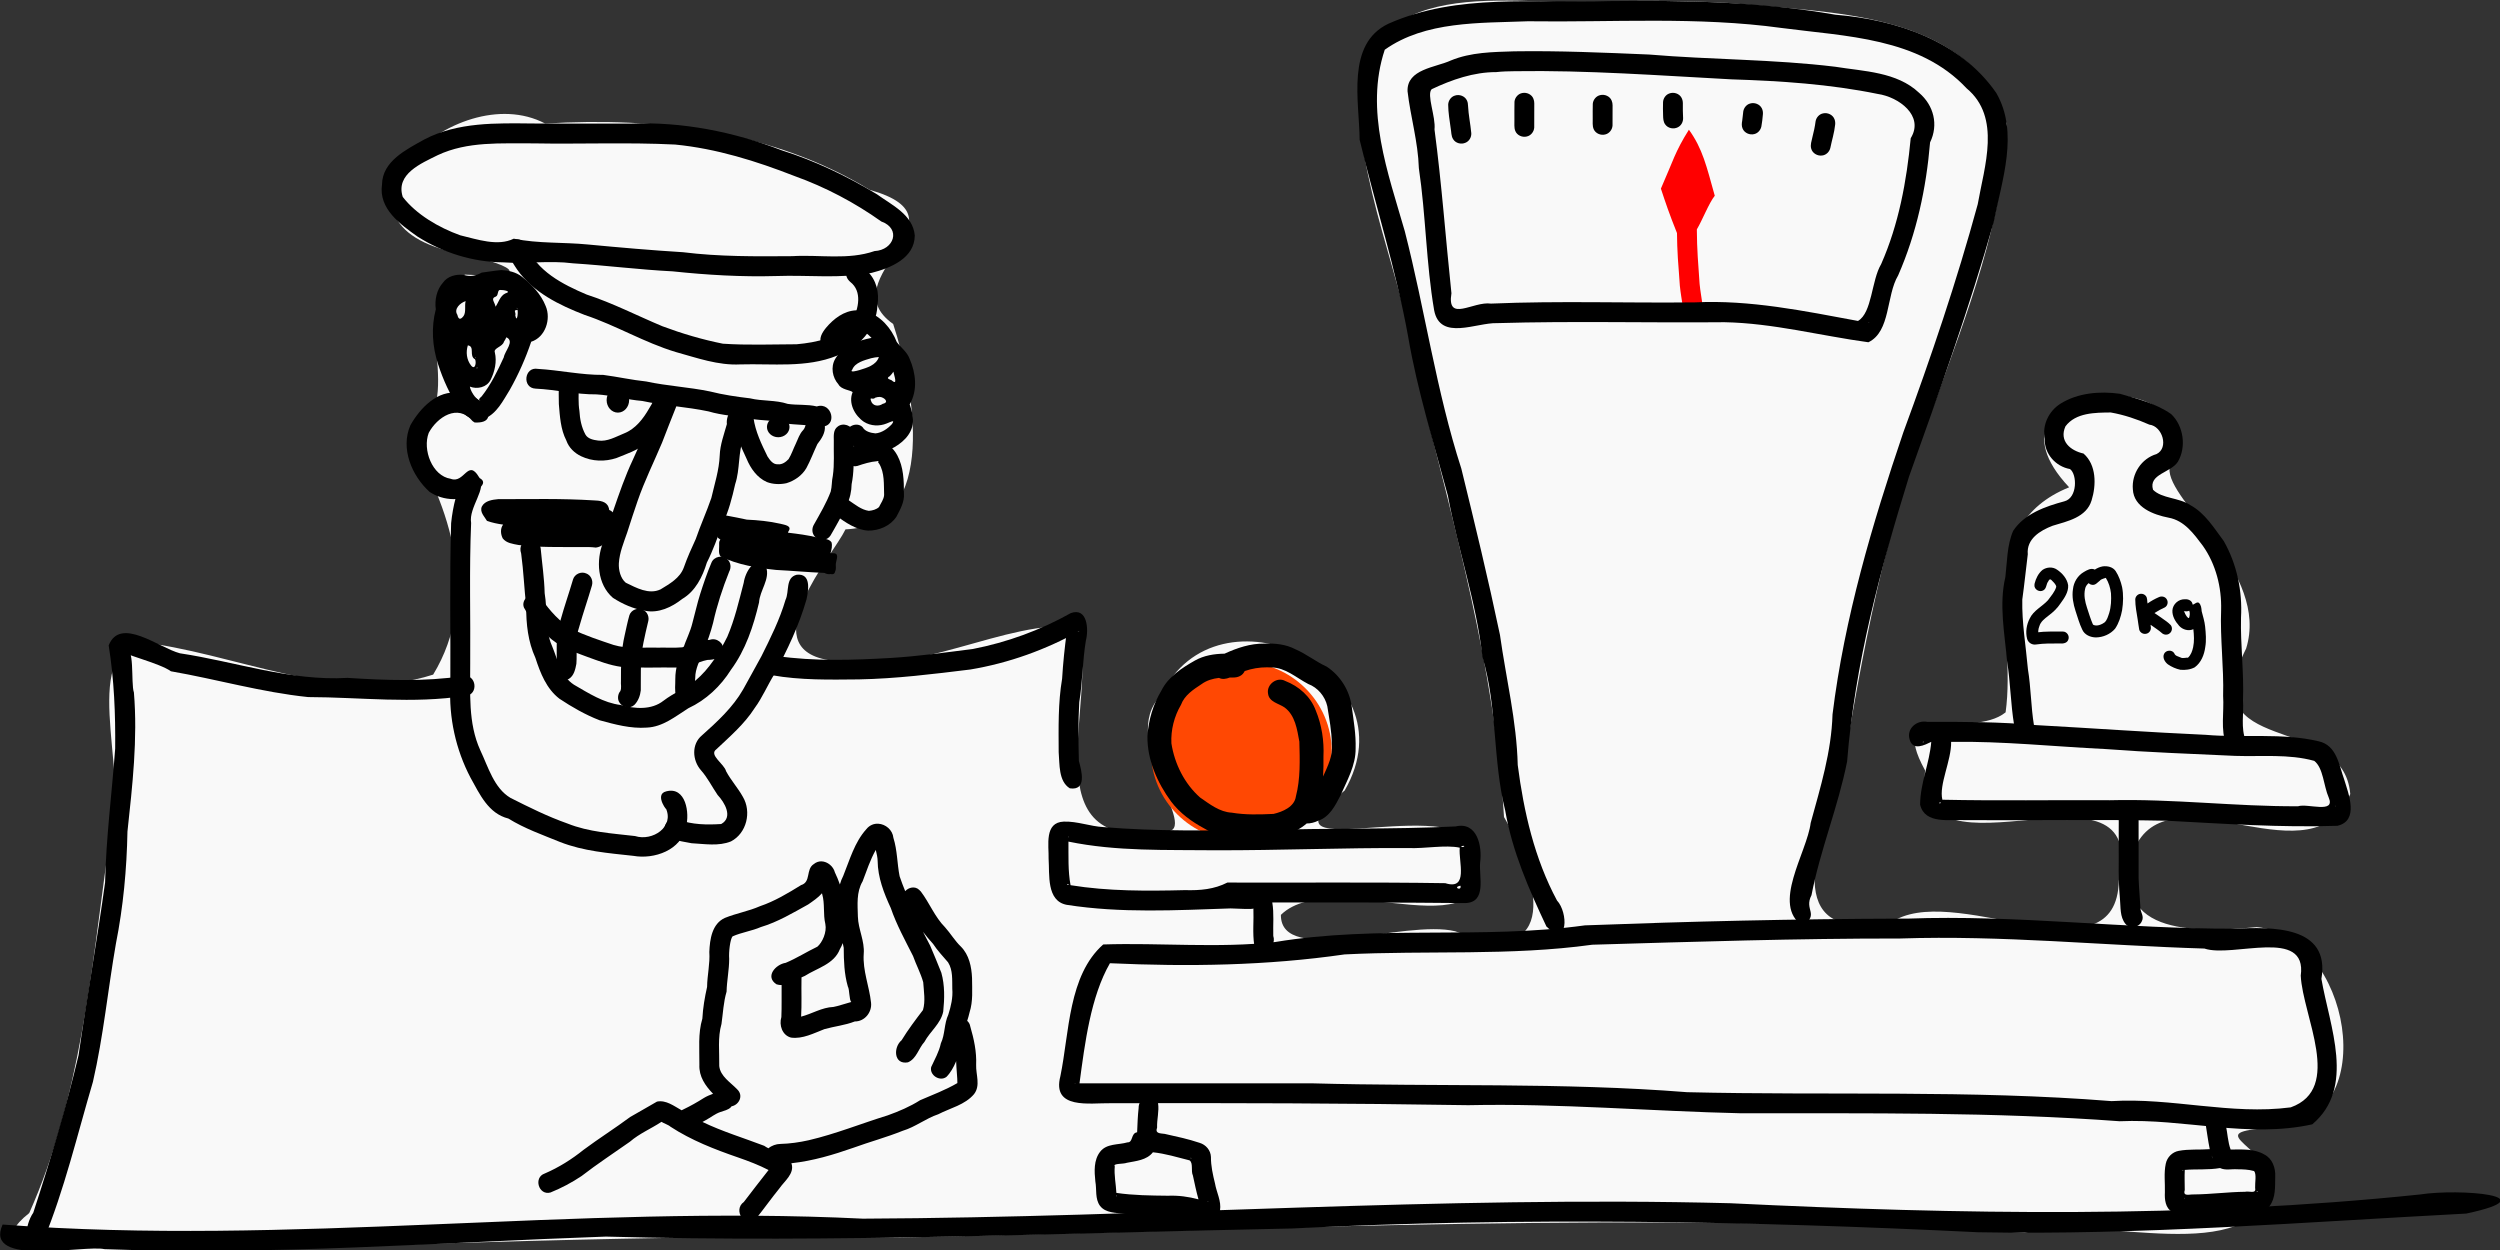
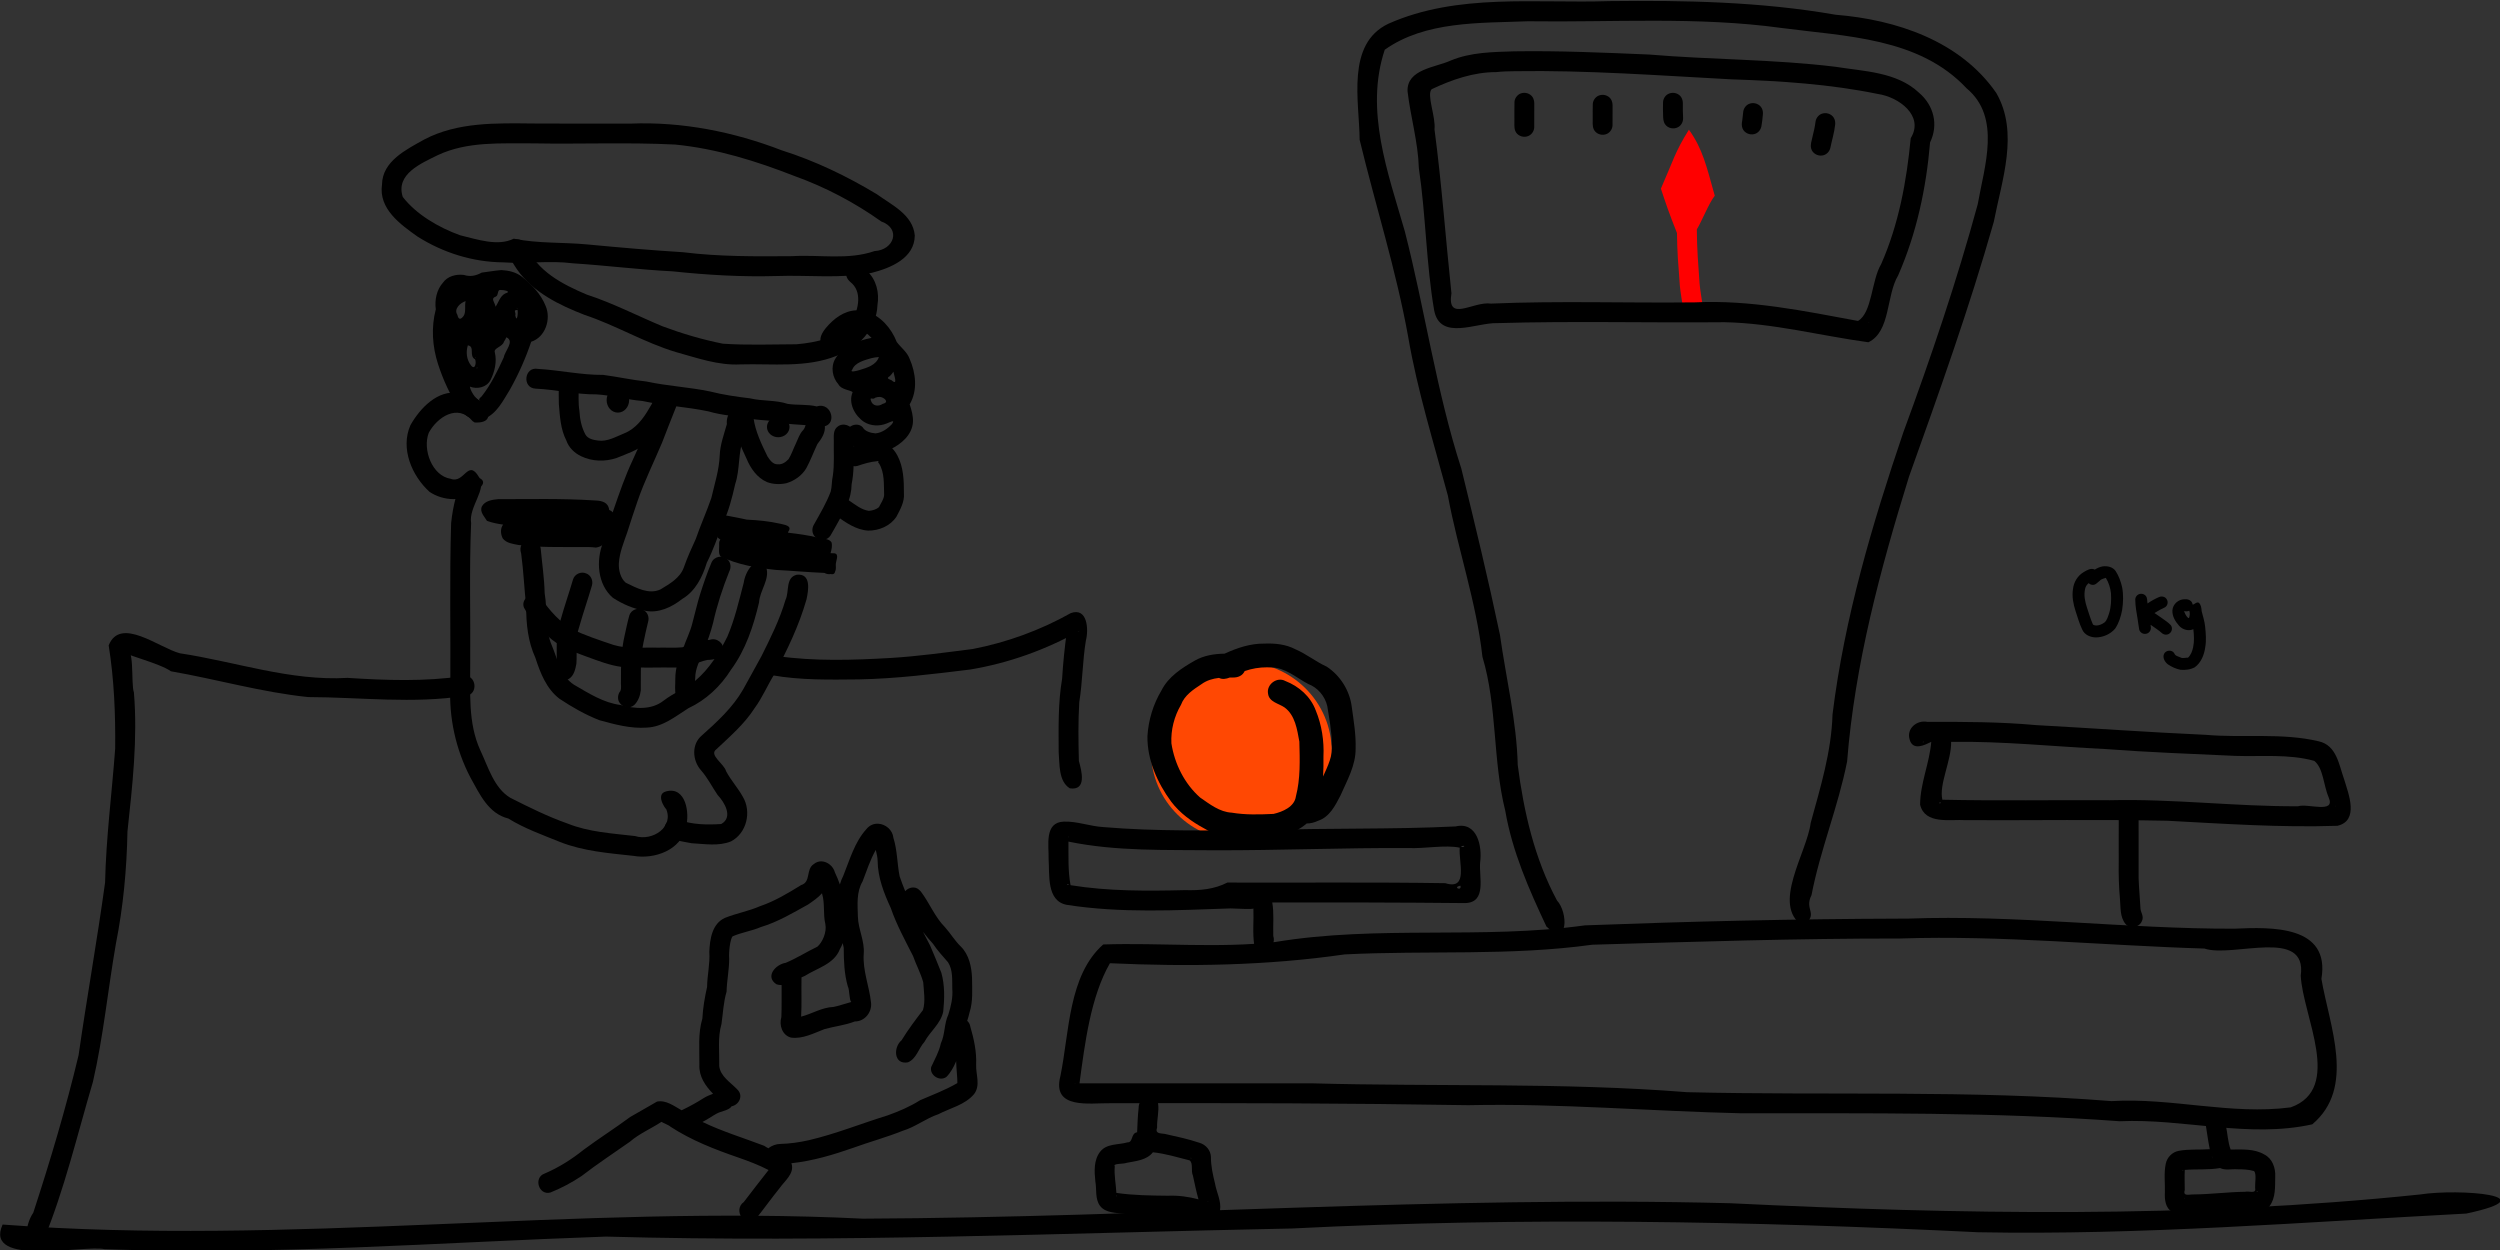
<svg xmlns="http://www.w3.org/2000/svg" xmlns:ns1="http://www.inkscape.org/namespaces/inkscape" xmlns:ns2="http://sodipodi.sourceforge.net/DTD/sodipodi-0.dtd" width="1599.371" height="800" id="svg5499" version="1.1" ns1:version="0.48.4 r9939" ns2:docname="Новый документ 11">
  <rect width="100%" height="100%" fill="#333333" stroke="none" />
  <defs id="defs5501" />
  <ns2:namedview id="base" pagecolor="#ffffff" bordercolor="#666666" borderopacity="1.0" ns1:pageopacity="0.0" ns1:pageshadow="2" ns1:zoom="0.35" ns1:cx="-419.04577" ns1:cy="517.32466" ns1:document-units="px" ns1:current-layer="layer1" showgrid="false" fit-margin-top="0" fit-margin-left="0" fit-margin-right="0" fit-margin-bottom="0" ns1:window-width="1920" ns1:window-height="1018" ns1:window-x="-8" ns1:window-y="-8" ns1:window-maximized="1" />
  <g ns1:label="Layer 1" ns1:groupmode="layer" id="layer1" transform="translate(-199.76,-249.687)">
    <g id="g5608" transform="matrix(2.543,0,0,2.543,-308.133,-1619.156)">
-       <path ns1:connector-curvature="0" id="path5436" d="m 611.792,735.121 c -22.71,3.18 -62.307,-9.407 -70.243,19.655 -1.116,26.083 11.678,50.401 14.977,76.104 8.902,36.136 19.312,72.252 21.56,109.563 8.907,15.294 14.59,38.802 -12.286,28.738 -12.451,-3.089 -43.948,8.863 -43.842,-4.129 13.557,-13.231 57.213,12.549 48.938,-18.264 -9.504,-11.453 -56.698,6.511 -32.882,-13.037 17.349,-30.13 -32.147,-53.345 -46.204,-23.886 -11.274,11.085 10.636,34.605 0.964,34.21 -34.696,5.699 -16.621,-32.066 -21.704,-51.446 -18.249,-2.209 -41.394,13.263 -63.064,8.306 -18.943,-3.31 1.226,-26.196 4.418,-32.862 23.824,-1.073 17.175,-35.939 11.996,-51.667 -16.439,-11.633 20.673,-26.293 -5.906,-33.746 -24.29,-14.854 -53.69,-18.407 -81.639,-16.681 -22.759,-11.979 -59.876,23.958 -23.019,32.373 14.159,2.791 21.572,6.644 2.878,5.629 -16.908,7.211 2.659,32.883 -14.357,40.959 10.509,17.197 18.257,40 6.315,59.67 -24.488,7.888 -49.894,-5.697 -74.612,-8.295 -14.34,5.827 -0.759,36.009 -7.114,51.834 -4.248,30.967 -7.046,63.148 -19.891,91.919 -16.63,13.117 23.637,8.67 33.548,9.612 61.687,-1.373 123.369,-4.428 185.107,-3.446 94.429,-2.016 188.941,-6.759 283.341,-1.211 19.197,-4.934 56.326,9.685 62.942,-12.121 -3.462,-11.216 -19.575,-13.216 1.018,-14.427 26.331,-2.078 17.786,-48.363 -5.57,-50.339 -15.744,1.422 -38.606,2.194 -30.063,-21.159 10.122,-17.714 44.478,10.08 53.583,-12.329 -1.71,-20.916 -40.052,-8.8 -26.201,-36.591 5.958,-19.068 -20.031,-37.118 -19.261,-45.347 12.778,-27.305 -51.279,-22.881 -25.258,4.776 -24.205,9.817 -13.124,36.131 -15.984,56.614 -8.68,7.009 -30.316,-3.64 -20.263,14.596 -2.839,30.691 56.642,-6.704 48.75,27.712 -0.586,25.572 -39.321,1.105 -55.967,9.782 -28.867,7.479 -21.034,-17.558 -14.023,-34.307 5.413,-32.362 11.084,-64.81 23.544,-95.373 8.286,-22.771 17.372,-45.897 18.226,-70.417 -8.973,-28.764 -44.833,-27.879 -69.385,-30.417 -7.779,-0.439 -15.572,-0.569 -23.363,-0.553 z" style="color:#000000;fill:#f9f9f9;fill-opacity:1;stroke:none;stroke-width:0.3;marker:none;visibility:visible;display:inline;overflow:visible;enable-background:accumulate" />
      <path transform="matrix(0.874,0,0,1.086,230.594,683.586)" d="m 347.998,221.294 c 0,11.437 -11.646,20.708 -26.011,20.708 -14.366,0 -26.011,-9.271 -26.011,-20.708 0,-11.437 11.646,-20.708 26.011,-20.708 14.366,0 26.011,9.271 26.011,20.708 z" ns2:ry="20.708128" ns2:rx="26.011429" ns2:cy="221.29437" ns2:cx="321.98611" id="path4299" style="color:#000000;fill:#ff4803;fill-opacity:1;stroke:none;stroke-width:0.3;marker:none;visibility:visible;display:inline;overflow:visible;enable-background:accumulate" ns2:type="arc" />
      <path ns1:connector-curvature="0" id="path4171" d="m 200.377,1042.959 c 72.149,5.45 144.24,-5.041 216.423,-1.48 72.74,-0.322 145.476,-5.782 218.248,-3.881 57.823,2.799 115.848,3.812 173.5,-2.207 9.963,-1.543 32.651,0.329 11.605,4.808 -40.879,2.143 -81.787,5.478 -122.838,4.697 -57.456,-2.815 -115.012,-3.858 -172.509,-0.947 -57.549,1.136 -115.108,3.641 -172.664,2.039 -42.038,1.46 -84.096,4.762 -126.145,3.16 -4.955,-1.144 -30.504,4.604 -25.619,-6.189 z" style="fill:#000000;fill-opacity:1;fill-rule:nonzero;stroke:none" />
      <path id="path4173" d="m 420.667,942.121 c -1.091,-0.061 -2.198,0.366 -3,1.375 -2.983,3.306 -4.168,7.717 -5.812,11.75 -0.362,0.697 -0.638,1.423 -0.844,2.156 -0.359,-1.03 -0.782,-2.051 -1.25,-3.031 -0.397,-1.536 -1.847,-2.716 -3.344,-2.781 -0.68,-0.03 -1.369,0.191 -1.969,0.688 -2.066,1.31 -0.636,4.512 -3.188,5.281 -3.293,2.035 -6.661,4.065 -10.344,5.312 -2.842,1.254 -5.935,1.773 -8.812,2.938 -3.263,1.457 -3.808,5.397 -3.938,8.562 0.203,2.969 -0.527,5.857 -0.562,8.812 -0.59,2.621 -1.046,5.276 -1.188,7.969 -1.138,3.779 -0.706,7.741 -0.75,11.625 -0.129,2.936 1.481,5.256 3.438,7.281 -0.791,0.298 -1.589,0.619 -2.312,1.062 -1.647,1.049 -3.333,1.999 -5.094,2.844 -0.176,0.066 -0.337,0.157 -0.5,0.25 -1.926,-1.068 -3.899,-2.638 -6.188,-2.188 -2.202,1.246 -4.399,2.555 -6.75,3.875 -3.836,2.848 -7.884,5.4 -11.719,8.25 -2.994,2.407 -6.247,4.45 -9.781,5.969 -2.904,0.988 -1.521,5.598 1.438,4.781 2.738,-1.106 5.39,-2.506 7.844,-4.156 3.932,-3.045 8.098,-5.76 12.156,-8.625 2.388,-2.071 5.331,-3.276 7.938,-5 0.449,0.332 1.771,0.758 2.25,1.219 5.249,3.434 11.131,5.714 17.031,7.75 2.618,0.91 5.194,1.884 7.656,3.156 -2.091,2.647 -4.152,5.331 -6.219,8.031 -2.859,2.023 0.248,6.801 3.031,4.25 2.009,-2.517 3.874,-5.152 5.906,-7.656 1.285,-1.861 3.839,-3.708 3.062,-6.219 -0.017,-0.045 -0.044,-0.082 -0.062,-0.125 0.042,0.01 0.083,-0.01 0.125,0 5.296,-0.577 10.453,-2.119 15.469,-3.875 4.127,-1.505 8.36,-2.639 12.438,-4.281 3.179,-0.95 5.807,-3.109 8.938,-4.156 3.04,-1.572 6.712,-2.352 9,-5.062 1.692,-2.174 0.438,-4.929 0.531,-7.375 0.144,-3.288 -0.555,-6.489 -1.469,-9.625 -0.095,-0.612 -0.387,-1.105 -0.781,-1.438 0.223,-0.698 0.434,-1.408 0.594,-2.125 0.908,-2.809 0.636,-5.756 0.625,-8.656 -0.117,-2.819 -0.743,-5.844 -2.812,-7.906 -1.516,-1.452 -2.574,-3.284 -3.969,-4.844 -2.591,-2.6 -3.903,-6.107 -6.094,-9 l -0.219,-0.219 -0.219,-0.219 c -1.037,-0.99 -2.639,-0.625 -3.5,0.344 -0.493,-1.234 -0.992,-2.485 -1.406,-3.75 -0.638,-3.211 -0.564,-6.506 -1.562,-9.656 -0.208,-2.044 -1.994,-3.461 -3.812,-3.562 z m -0.625,6.594 c 0.236,0.941 0.46,1.964 0.469,2.75 0.035,4.184 1.582,8.13 3.312,11.875 1.442,4.211 3.601,8.103 5.594,12.062 0.789,2.229 1.925,4.318 2.562,6.594 0.149,2.304 0.6,4.778 -0.062,7 -1.877,2.461 -3.763,4.952 -5.375,7.594 -2.128,1.772 -2.003,6.22 1.594,5.563 2.162,-0.909 2.672,-3.521 4.156,-5.156 1.421,-2.638 4.088,-4.564 4.719,-7.594 0.332,-3.23 0.418,-6.629 -0.469,-9.781 -0.936,-2.275 -1.811,-4.563 -2.812,-6.812 -0.591,-1.173 -1.213,-2.339 -1.812,-3.5 0.798,1.059 1.638,2.049 2.531,3.031 1.094,1.684 2.487,3.136 3.781,4.656 1.244,1.956 1.008,4.43 1.062,6.656 0.179,2.221 -0.327,4.395 -1,6.5 -1.071,2.281 -0.797,4.945 -1.875,7.219 -0.455,2.165 -1.546,4.003 -2.438,5.969 -0.48,2.051 2.191,3.739 3.844,2.469 1.046,-1.048 1.79,-2.417 2.375,-3.781 0.016,-0.073 0.045,-0.146 0.062,-0.219 0.048,2.013 0.341,4.356 0.312,5.562 -2.965,1.73 -6.221,2.956 -9.375,4.312 -2.551,1.618 -5.32,2.796 -8.156,3.812 -6.623,2.042 -13.082,4.673 -19.844,6.25 -2.376,0.538 -4.755,0.871 -7.188,0.938 -1.007,0.011 -2.183,0.415 -2.969,1.094 -0.367,-0.181 -0.743,-0.393 -1.062,-0.625 -5.173,-1.979 -10.539,-3.589 -15.531,-6 0.284,-0.156 0.562,-0.31 0.844,-0.469 1.224,-0.657 2.331,-1.576 3.656,-2.031 0.912,-0.325 1.953,-0.499 2.656,-1.219 0.054,-0.07 0.101,-0.148 0.156,-0.219 1.789,-0.293 3.151,-2.643 1.406,-4.281 -1.661,-1.738 -4.233,-3.259 -4.5,-5.844 0.068,-3.525 -0.43,-7.158 0.562,-10.594 0.391,-2.726 0.49,-5.462 1.281,-8.125 0.062,-2.763 0.656,-5.484 0.656,-8.25 -0.137,-1.745 0.246,-4.949 0.844,-5.656 2.284,-1.01 4.824,-1.35 7.125,-2.344 4.252,-1.269 8.05,-3.56 11.906,-5.688 1.168,-0.812 2.505,-1.7 3.469,-2.812 0.022,0.087 0.053,0.176 0.062,0.25 0.697,2.422 0.193,5.007 0.781,7.469 0.429,2.092 -0.77,4.673 -2,5.719 -2.691,1.283 -5.216,2.915 -7.969,4.062 -2.544,0.39 -5.293,3.478 -2.312,5.406 0.432,0.142 0.861,0.196 1.281,0.188 -0.029,2.685 0.051,5.384 -0.062,8.062 -0.617,2.02 0.215,4.591 2.438,5.156 2.906,0.394 5.72,-1.102 8.375,-2.125 2.531,-0.718 5.181,-0.963 7.656,-1.938 2.495,0.028 4.366,-2.316 4.094,-4.719 -0.434,-4.113 -2.131,-8.086 -1.844,-12.281 0.276,-3.246 -1.387,-6.173 -1.469,-9.375 -0.07,-3.014 -0.411,-6.157 1.188,-8.875 1.021,-2.67 1.907,-5.404 3.312,-7.906 z m -8.312,23.438 c 0.085,0.397 0.187,0.787 0.25,1.188 0.013,3.264 0.12,6.561 1.031,9.719 0.463,0.775 0.308,3.428 0.875,3.906 -1.052,0.259 -3.523,1.107 -4.5,1.25 -2.904,0.112 -5.38,1.733 -8.125,2.438 0.185,-3.168 0.028,-6.354 0.094,-9.531 0.011,-0.117 0.004,-0.234 0,-0.344 0.286,-0.136 0.56,-0.27 0.844,-0.375 3.092,-1.966 7.365,-2.953 8.812,-6.719 0.304,-0.496 0.525,-1.005 0.719,-1.531 z" style="fill:#000000;fill-opacity:1;fill-rule:nonzero;stroke:none" ns1:connector-curvature="0" />
      <path ns1:connector-curvature="0" id="path4191" d="m 316.762,909.943 c -13.104,2.063 -26.369,0.353 -39.534,0.317 -11.668,-1.203 -22.994,-4.482 -34.513,-6.488 -2.785,-2.07 -12.902,-4.482 -11.761,-4.969 2.826,-2.353 1.613,7.98 2.457,10.301 0.969,11.706 -0.37,23.359 -1.623,34.978 -0.178,9.492 -1.058,18.927 -2.911,28.243 -2.013,11.551 -3.138,23.275 -5.77,34.705 -3.951,13.39 -7.174,27.089 -12.474,40.012 -5.665,3.174 -4.677,-4.024 -2.535,-7.069 4.263,-13.061 8.203,-26.25 11.393,-39.611 2.078,-14.503 4.682,-28.943 6.668,-43.449 0.244,-11.274 1.714,-22.451 2.539,-33.682 0.093,-8.689 -0.262,-17.4 -1.635,-25.977 2.944,-7.365 12.658,0.623 17.924,1.992 14.04,2.117 27.789,7.035 42.167,6.184 9.657,0.62 19.448,0.978 29.058,-0.454 3.419,-0.633 4.027,4.836 0.552,4.969 z" style="fill:#000000;fill-opacity:1;fill-rule:nonzero;stroke:none" />
      <path ns1:connector-curvature="0" id="path4193" d="m 318.603,840.831 c -3.698,-4.502 -8.931,-0.966 -11.022,2.957 -1.614,4.224 0.871,10.848 5.513,11.556 3.449,1.35 4.327,-5.155 7.117,-0.442 2.226,2.809 -2.651,7.573 -1.966,11.574 -0.496,11.745 -0.127,23.523 -0.23,35.282 0.055,7.361 -0.599,14.996 2.538,21.885 1.981,4.169 3.444,9.531 7.587,11.977 4.682,2.361 9.344,4.685 14.32,6.442 5.445,2.185 11.262,2.485 17.019,3.161 4.394,1.396 10.018,-2.319 7.695,-7.107 0.976,1.634 -3.181,-3.38 0.18,-4.143 4.906,-1.274 5.943,5.499 4.924,8.988 -1.144,5.802 -7.954,8.184 -13.232,7.243 -6.242,-0.685 -12.525,-1.157 -18.43,-3.482 -4.417,-1.8 -8.93,-3.381 -12.994,-5.899 -5.046,-1.254 -7.213,-6.13 -9.516,-10.254 -3.746,-7.119 -5.487,-15.171 -5.091,-23.204 0.089,-13.617 -0.216,-27.248 0.198,-40.855 0.446,-4.345 1.493,-8.67 3.585,-12.532 2.62,0.826 6.852,1.406 2.771,4.36 -3.067,2.982 -8.453,2.586 -11.792,0.288 -4.445,-4.03 -7.377,-10.909 -4.802,-16.763 2.394,-4.236 6.841,-9.004 12.208,-8.086 4.564,-0.819 11.682,7.803 3.934,7.406 l -0.513,-0.355 -10e-5,4.6e-4 z" style="fill:#000000;fill-opacity:1;fill-rule:nonzero;stroke:none" />
      <path ns1:connector-curvature="0" id="path4195" d="m 370.414,941.099 c 3.413,1.281 7.174,1.326 10.746,1.099 3.068,-1.707 0.851,-5.449 -0.904,-7.304 -1.418,-2.081 -2.527,-4.346 -4.203,-6.238 -2.163,-2.462 -2.416,-6.563 0.267,-8.766 3.858,-3.455 7.763,-7.017 10.362,-11.566 1.575,-2.77 3.049,-5.593 4.612,-8.373 2.289,-4.588 4.594,-9.215 6.043,-14.143 1.008,-2.063 -0.081,-5.608 2.829,-6.324 3.679,-0.389 2.957,3.882 2.458,6.179 -1.873,6.599 -4.877,12.814 -8.099,18.852 -1.734,2.788 -2.992,5.844 -4.944,8.503 -2.562,4.018 -6.237,7.164 -9.667,10.401 -1.919,1.408 2.002,3.644 2.475,5.5 1.215,2.285 2.973,4.186 4.221,6.442 2.233,3.759 0.966,9.156 -2.99,11.209 -3.119,1.271 -6.643,0.632 -9.914,0.462 -2.18,-0.468 -4.765,-0.579 -6.4,-2.251 -1.409,-2.003 0.863,-4.745 3.106,-3.682 z" style="fill:#000000;fill-opacity:1;fill-rule:nonzero;stroke:none" />
      <path ns1:connector-curvature="0" id="path4197" d="m 404.5,866.844 c 1.509,-2.701 3.11,-5.373 4.206,-8.276 0.343,-1.297 0.227,-2.66 0.532,-3.968 0.429,-2.937 0.184,-5.916 0.247,-8.873 -0.016,-1.21 -0.154,-2.695 0.963,-3.5 1.331,-1.092 3.629,-0.335 3.949,1.379 0.193,1.493 0.035,3.014 0.089,4.518 0.013,2.861 0.062,5.748 -0.517,8.564 -0.03,1.824 -0.425,3.635 -1.249,5.269 -1.173,2.636 -2.61,5.143 -4.051,7.638 -0.802,1.325 -2.828,1.51 -3.872,0.365 -0.857,-0.809 -0.897,-2.152 -0.298,-3.117 z" style="fill:#000000;fill-opacity:1;fill-rule:nonzero;stroke:none" />
      <path ns1:connector-curvature="0" id="path4199" d="m 414.115,847.297 c 2.016,-0.721 4.125,-1.265 6.267,-1.392 2.263,-0.081 4.073,1.685 5.081,3.55 1.572,2.931 1.672,6.337 1.663,9.586 0.174,2.113 -0.933,4.024 -1.876,5.826 -1.526,2.349 -4.403,3.55 -7.141,3.516 -3.061,-0.195 -5.659,-2.048 -8.064,-3.781 -1.144,-0.843 -1.267,-2.642 -0.272,-3.646 0.883,-1.046 2.545,-1.021 3.543,-0.151 1.559,1.033 3.079,2.336 4.993,2.609 0.907,-0.082 1.866,-0.332 2.546,-0.953 0.466,-0.988 1.218,-1.921 1.29,-3.049 -0.102,-2.665 0.163,-5.55 -1.281,-7.929 -0.541,-0.299 0.248,-0.787 -0.485,-0.559 -1.687,0.132 -3.353,0.648 -4.962,1.192 -1.399,0.404 -2.908,-0.685 -3.049,-2.113 -0.197,-1.204 0.619,-2.332 1.748,-2.705 z" style="fill:#000000;fill-opacity:1;fill-rule:nonzero;stroke:none" />
      <path ns1:connector-curvature="0" id="path4201" d="m 335.022,827.697 c 5.513,0.32 10.936,1.557 16.473,1.513 3.621,0.476 7.189,1.282 10.826,1.659 5.276,1.142 10.687,1.4 15.973,2.497 3.328,0.842 6.704,1.337 10.109,1.737 3.133,0.763 6.423,0.375 9.508,1.404 2.424,0.358 4.895,0.049 7.294,0.637 3.899,-1.274 5.372,5.21 1.067,5.056 -3.034,-0.366 -6.077,-0.447 -9.118,-0.751 -2.786,-0.918 -5.722,-0.691 -8.579,-1.206 -3.527,-0.681 -7.14,-0.816 -10.604,-1.849 -5.519,-1.167 -11.173,-1.439 -16.686,-2.63 -3.866,-0.312 -7.618,-1.422 -11.488,-1.653 -5.149,0.051 -10.194,-1.206 -15.328,-1.446 -3.475,-0.135 -2.867,-5.6 0.552,-4.969 z" style="fill:#000000;fill-opacity:1;fill-rule:nonzero;stroke:none" />
      <path ns1:connector-curvature="0" id="path4203" d="m 325.824,802.84 c -1.647,0.14 -3.281,0.429 -4.918,0.637 -1.489,0.803 -2.818,1.103 -4.519,0.582 -1.943,-0.237 -4.08,0.31 -5.258,1.979 -1.577,1.805 -2.086,4.343 -1.773,6.677 -1.193,4.546 -0.874,9.382 0.581,13.828 1.267,3.883 2.966,7.667 5.258,11.056 1.392,1.954 3.936,3.647 6.383,2.642 3.158,-1.29 4.708,-4.58 6.413,-7.311 2.16,-3.84 3.961,-7.882 5.366,-12.059 3.557,-1.122 5.049,-5.675 3.654,-8.956 -1.177,-3 -3.496,-5.425 -5.99,-7.398 -1.465,-1.165 -3.363,-1.588 -5.196,-1.678 z m -0.25,5 c 0.792,-0.027 3.054,0.354 1.269,0.879 -1.342,0.626 -1.797,2.482 -2.457,3.34 -0.119,-1.06 -1.391,-2.077 0.106,-2.566 0.69,-0.354 0.3,-1.694 1.082,-1.653 z m -8.719,2.812 c -0.296,1.209 0.161,2.761 -0.515,3.747 -0.713,0.947 -1.279,0.973 -1.554,-0.29 -0.987,-1.498 0.749,-3.034 2.069,-3.458 z m 12.875,1.625 c 0.263,0.476 0.043,0.651 0,0 z m 0.188,0.594 c 0.195,0.831 -0.163,3.365 -0.562,1.392 0.209,-0.723 -0.428,-1.249 0.125,-1.33 l 0.276,-0.049 0.162,-0.013 0,0 z m -2.812,6.875 c 2.161,0.99 -0.37,3.394 -0.65,5.048 -1.564,3.416 -3.225,6.855 -5.56,9.818 -0.467,0.434 -1.007,0.811 -0.289,1.134 -1.438,-0.421 -2.642,-2.866 -2.675,-3.587 1.855,0.738 4.249,0.179 5.202,-1.679 1.048,-2.099 1.626,-4.605 1.073,-6.921 -0.411,-1.112 1.958,-1.405 2.281,-2.678 0.24,-0.358 0.446,-0.74 0.62,-1.135 z m -9.688,2.031 c 1.862,0.288 0.196,2.667 1.813,3.518 0.379,0.696 0.046,2.906 -1.032,1.513 -1.103,-1.418 -1.311,-3.344 -0.781,-5.031 z m 1.969,2.938 c 0.221,0.196 -0.063,0.574 0,0 z m 0.312,2.688 c 0.828,0.086 -0.705,0.227 0,0 z" style="fill:#000000;fill-opacity:1;fill-rule:nonzero;stroke:none" />
      <path ns1:connector-curvature="0" id="path4205" d="m 415.136,812.965 c -3.093,0.103 -5.709,2.129 -7.619,4.409 -0.932,1.149 -2.016,2.817 -1.007,4.25 0.911,1.457 3.284,1.498 4.172,-0.012 1.01,-1.685 2.553,-3.376 4.585,-3.68 1.485,-0.072 2.755,0.94 3.712,1.971 -3.492,0.654 -7.245,2.079 -9.141,5.28 -1.187,2.044 -0.715,4.695 0.822,6.419 0.695,1.346 3.05,1.418 3.562,1.95 -1.156,2.751 0.53,5.898 2.843,7.466 1.707,1.081 3.881,1.165 5.731,0.408 0.726,-0.25 2.302,-1.191 1.308,0.164 -1.071,1.156 -2.542,2.201 -4.138,2.334 -1.217,-0.112 -2.625,-0.485 -3.221,-1.545 -1.405,-1.457 -4.114,-0.3 -4.16,1.678 -0.01,1.671 1.468,2.904 2.805,3.667 2.583,1.197 5.765,1.713 8.337,0.196 2.726,-1.289 5.47,-3.63 5.672,-6.841 0.082,-1.529 -0.35,-3.023 -0.827,-4.459 2.063,-3.491 1.552,-7.904 -0.022,-11.476 -0.629,-1.72 -2.227,-2.849 -3.228,-4.211 -1.351,-3.472 -4.075,-6.603 -7.702,-7.731 -0.808,-0.213 -1.651,-0.286 -2.485,-0.238 z m 5.688,11.75 c -0.673,2.071 -3.039,2.704 -4.899,3.287 -0.574,0.158 -2.613,0.764 -1.779,-0.154 0.661,-1.743 3.059,-2.337 4.75,-2.835 0.632,-0.148 1.277,-0.267 1.927,-0.298 z m 3.656,3.688 c 0.149,0.914 1.213,3.661 -0.443,2.163 -0.711,-0.311 -1.455,-0.47 -0.462,-1.043 0.338,-0.342 0.641,-0.718 0.905,-1.119 z m -3.406,6.344 c 1.076,0.083 2.48,1.366 0.743,1.732 -1.124,0.782 -2.626,0.589 -3.012,-0.862 -0.295,-1.003 0.482,-0.004 1.12,-0.679 0.372,-0.112 0.757,-0.203 1.149,-0.192 z" style="fill:#000000;fill-opacity:1;fill-rule:nonzero;stroke:none" />
      <path ns1:connector-curvature="0" id="path4209" d="m 333.824,765.965 c -9.233,-0.09 -18.959,-0.398 -27.387,4.033 -4.448,2.499 -10.531,5.426 -10.613,11.31 -0.894,6.119 4.599,10.029 8.961,13.12 6.434,4.061 13.867,6.399 21.501,6.47 5.904,0.426 11.55,-0.53 17.59,0.244 8.37,0.535 16.689,1.598 25.07,2.019 8.677,0.916 17.382,1.432 26.109,1.177 7.982,-0.297 16.094,0.731 23.978,-0.803 4.705,-1.201 10.795,-3.666 10.823,-9.414 -0.482,-5.222 -5.78,-7.641 -9.552,-10.371 -7.546,-4.55 -15.51,-8.379 -23.926,-11.04 -12.113,-4.671 -25.129,-7.256 -38.141,-6.714 -8.138,0.004 -16.275,0.011 -24.413,-0.031 z m 0.031,5 c 11.903,0.221 23.828,-0.297 35.716,0.298 10.37,1.016 20.371,4.143 30.034,7.921 7.742,2.778 15.131,6.669 21.828,11.434 5.042,1.805 3.196,7.199 -1.703,7.441 -6.633,2.312 -13.83,0.861 -20.701,1.281 -9.177,0.074 -18.363,0.143 -27.489,-0.994 -7.967,-0.49 -15.91,-1.188 -23.852,-1.936 -6.238,-0.618 -12.564,-0.204 -18.721,-1.469 -4.013,1.991 -9.151,0.184 -13.46,-0.849 -5.438,-1.942 -11.115,-5.293 -14.464,-9.658 -1.857,-5.768 4.67,-8.442 8.817,-10.511 7.508,-3.522 15.932,-2.903 23.995,-2.958 z" style="fill:#000000;fill-opacity:1;fill-rule:nonzero;stroke:none" />
      <path ns1:connector-curvature="0" id="path4211" d="m 332.135,796.656 c 2.588,6.447 9.132,9.776 15.164,12.339 6.574,2.139 12.718,5.327 19.079,7.983 4.938,1.848 10.027,3.347 15.189,4.382 6.171,0.418 12.381,0.162 18.562,0.143 5.034,-0.461 10.749,-1.59 13.963,-5.891 1.658,-3.044 2.58,-7.435 -0.469,-9.794 -3.362,-2.943 2.579,-6.82 4.223,-2.755 2.362,2.223 3.129,5.463 2.619,8.596 -0.212,5.938 -4.797,10.818 -10.216,12.73 -7.707,3.113 -16.173,1.948 -24.269,2.182 -5.6,0.293 -10.913,-1.639 -16.224,-3.106 -7.937,-2.384 -15.08,-6.726 -22.935,-9.335 -6.36,-2.456 -12.956,-5.664 -16.986,-11.398 -1.37,-2.08 -4.292,-6.075 -0.687,-7.502 1.198,-0.391 2.488,0.301 2.986,1.425 z" style="fill:#000000;fill-opacity:1;fill-rule:nonzero;stroke:none" />
      <path ns1:connector-curvature="0" id="path4213" d="m 345.289,832.12 c 0.043,2.051 -0.138,4.112 0.199,6.148 0.116,2.062 0.515,4.128 1.516,5.955 0.611,1.085 2.025,1.361 3.178,1.505 2.345,0.334 4.476,-0.973 6.571,-1.81 2.846,-1.127 4.797,-3.687 6.271,-6.262 0.858,-1.32 1.491,-2.767 2.016,-4.242 0.789,-1.752 3.519,-1.723 4.381,-0.059 0.797,1.534 -0.243,3.173 -0.836,4.58 -1.661,3.198 -3.627,6.353 -6.49,8.617 -2.13,1.683 -4.754,2.535 -7.235,3.553 -2.889,0.989 -6.163,0.906 -8.93,-0.426 -1.694,-0.801 -3.125,-2.188 -3.743,-3.982 -1.449,-2.829 -1.614,-6.054 -1.875,-9.158 -0.026,-1.679 -0.073,-3.367 0.033,-5.041 0.229,-1.908 2.842,-2.697 4.163,-1.367 0.545,0.505 0.787,1.26 0.781,1.989 z" style="fill:#000000;fill-opacity:1;fill-rule:nonzero;stroke:none" />
      <path ns1:connector-curvature="0" id="path4215" d="m 389.276,839.985 c 0.471,3.472 2.021,6.658 3.544,9.768 0.602,0.895 1.362,2.026 2.583,1.944 1.083,0.115 1.992,-0.546 2.707,-1.303 0.749,-1.214 1.186,-2.588 1.809,-3.867 0.555,-1.177 0.928,-2.477 1.858,-3.432 0.685,-0.724 0.537,-1.903 1.39,-2.523 1.318,-1.217 3.77,-0.392 4.053,1.386 0.233,1.753 -0.836,3.341 -1.868,4.656 -0.951,2.004 -1.712,4.099 -2.772,6.05 -1.08,1.858 -2.979,3.18 -5.015,3.793 -1.611,0.35 -3.361,0.296 -4.914,-0.291 -2.474,-1.087 -4.108,-3.442 -5.113,-5.87 -1.544,-3.181 -2.881,-6.536 -3.25,-10.079 -0.12,-1.455 1.226,-2.764 2.681,-2.601 1.274,0.048 2.221,1.142 2.309,2.37 z" style="fill:#000000;fill-opacity:1;fill-rule:nonzero;stroke:none" />
      <path ns1:connector-curvature="0" id="path4217" d="m 369.697,837.543 c -1.133,2.904 -2.321,5.786 -3.414,8.705 -2.059,4.899 -4.441,9.66 -6.166,14.695 -0.904,2.622 -1.768,5.261 -2.606,7.903 -0.862,2.521 -1.949,5.072 -2.102,7.761 -0.091,1.739 0.431,3.791 1.733,4.881 2.638,1.272 5.794,3.067 8.745,1.684 2.292,-1.398 4.901,-2.837 5.866,-5.519 0.855,-2.443 1.911,-4.803 3,-7.152 1.192,-3.485 2.725,-6.842 3.921,-10.322 0.816,-3.543 1.963,-7.036 2.108,-10.696 0.1,-2.747 1.08,-5.3 1.803,-7.904 -0.286,-2.327 1.676,-5.521 4.257,-3.8 2,1.892 0.477,5.049 -0.085,7.308 -1.389,3.724 -0.832,7.843 -2.086,11.616 -0.772,3.42 -1.647,6.829 -3.157,10.011 -1.256,3.27 -2.376,6.594 -3.971,9.722 -1.081,3.56 -2.863,7.185 -6.19,9.139 -2.636,2.071 -5.951,3.67 -9.385,2.965 -2.869,-0.454 -5.631,-1.679 -8.059,-3.249 -3.925,-3.393 -4.277,-9.401 -2.461,-13.971 0.668,-2.718 1.847,-5.266 2.557,-7.975 1.5,-4.325 2.979,-8.669 4.937,-12.814 1.655,-3.605 3.219,-7.249 4.558,-10.983 1.058,-1.732 1.038,-4.279 2.945,-5.349 2.046,-0.879 4.187,1.324 3.252,3.343 z" style="fill:#000000;fill-opacity:1;fill-rule:nonzero;stroke:none" />
      <path id="path4219" d="m 337.105,860.434 c -4.009,-0.013 -8.024,0.055 -12.031,0.031 -1.492,0.142 -3.343,0.384 -4.125,1.844 -0.617,1.392 0.653,2.524 1.281,3.625 1.307,0.471 2.687,0.753 4.062,0.938 -0.742,0.958 -0.646,2.409 -0.094,3.469 0.914,1.208 2.555,1.377 3.938,1.656 5.192,0.662 10.435,0.485 15.656,0.531 1.288,-0.022 2.564,-0.044 3.844,0.125 1.418,-0.164 2.679,-1.241 3.125,-2.594 0.376,-1.474 1.301,-2.681 1.844,-4.062 0.313,-1.219 -0.536,-2.385 -1.625,-2.812 -0.019,-0.216 -0.071,-0.447 -0.156,-0.656 -0.509,-1.562 -2.334,-1.708 -3.719,-1.75 -4.002,-0.25 -7.991,-0.331 -12,-0.344 z" style="fill:#000000;fill-opacity:1;fill-rule:nonzero;stroke:none" ns1:connector-curvature="0" />
      <path id="path4221" d="m 382.042,864.59 c -0.73,0.025 -1.43,0.331 -1.875,0.938 -0.614,0.741 -0.663,1.79 -0.281,2.625 -0.001,0.707 0.202,1.436 0.438,2.031 0.198,0.175 0.409,0.324 0.625,0.469 -0.196,0.23 -0.321,0.533 -0.312,0.938 0.095,1.06 -0.322,2.487 0.375,3.312 4.348,2.099 9.208,2.879 13.969,3.375 4.06,0.206 8.095,0.583 12.156,0.75 0.464,0.268 1.004,0.386 1.562,0.281 0.758,0.172 1.027,-0.165 1.125,-0.656 0.002,-0.009 -0.002,-0.022 0,-0.031 0.07,-0.128 0.138,-0.301 0.156,-0.5 0.035,-0.332 0.033,-0.675 0,-1.031 -9.6e-4,-0.01 10e-4,-0.021 0,-0.031 -0.078,-0.927 1.024,-2.794 -0.375,-2.969 -0.314,-0.003 -0.624,-0.024 -0.938,-0.031 0.248,-0.924 0.509,-1.863 0.219,-2.781 -0.832,-1.054 -2.367,-0.759 -3.531,-1.156 -2.433,-0.603 -4.923,-0.92 -7.406,-1.219 0.033,-0.095 0.058,-0.187 0.094,-0.281 1.099,-1.508 -1.031,-1.69 -2.031,-1.969 -2.759,-0.629 -5.581,-0.901 -8.406,-1.031 -1.609,-0.335 -3.227,-0.686 -4.844,-0.969 -0.237,-0.053 -0.476,-0.071 -0.719,-0.062 z" style="fill:#000000;fill-opacity:1;fill-rule:nonzero;stroke:none" ns1:connector-curvature="0" />
      <path ns1:connector-curvature="0" id="path4225" d="m 335.738,872.815 c 0.348,3.776 0.913,7.53 1.006,11.323 0.76,4.41 -0.024,9.061 1.852,13.264 1.445,3.427 2.142,7.578 5.513,9.748 3.705,2.142 7.433,4.571 11.78,5.109 3.52,0.96 7.705,1.323 10.752,-1.082 2.54,-1.942 5.549,-3.149 8.069,-5.092 3.487,-2.956 5.947,-6.938 7.976,-10.986 1.884,-4.369 2.933,-9.013 4.134,-13.596 0.356,-2.657 2.841,-7.178 5.645,-3.912 1.031,2.99 -1.613,5.835 -1.788,8.868 -1.413,5.96 -3.379,11.933 -7.054,16.919 -2.588,4.14 -6.28,7.626 -10.727,9.69 -3.261,2.055 -6.428,4.711 -10.47,4.873 -4.046,0.296 -8.024,-0.798 -11.886,-1.852 -3.561,-1.384 -6.907,-3.304 -10.08,-5.412 -3.274,-2.511 -4.813,-6.481 -6.046,-10.277 -1.86,-4.058 -2.345,-8.547 -2.314,-12.963 -0.5,-4.416 -0.666,-8.862 -1.268,-13.272 -1.286,-3.748 4.395,-5.394 4.904,-1.35 z" style="fill:#000000;fill-opacity:1;fill-rule:nonzero;stroke:none" />
      <path ns1:connector-curvature="0" id="path4227" d="m 336.034,885.659 c 2.063,2.947 4.545,5.747 7.686,7.566 3.33,1.582 6.848,2.744 10.338,3.914 3.596,1.095 7.392,0.565 11.089,0.689 2.073,-0.055 4.165,0.106 6.226,-0.085 2.268,-0.713 4.438,-1.924 6.878,-1.871 1.683,-0.665 3.665,0.805 3.407,2.618 -0.129,1.994 -2.37,2.409 -3.981,2.427 -2.625,0.518 -5.018,2.212 -7.795,1.91 -4.607,-0.072 -9.226,0.173 -13.824,-0.159 -3.003,-0.399 -5.834,-1.527 -8.665,-2.547 -3.538,-1.284 -7.193,-2.609 -9.942,-5.298 -2.233,-2.1 -4.442,-4.352 -5.91,-7.063 -0.854,-2.057 1.825,-4.187 3.643,-2.92 0.336,0.21 0.62,0.497 0.849,0.819 z" style="fill:#000000;fill-opacity:1;fill-rule:nonzero;stroke:none" />
      <path ns1:connector-curvature="0" id="path4229" d="m 348.629,882.223 c -1.007,3.438 -2.184,6.826 -3.16,10.271 -1.091,3.017 -0.507,6.272 -0.745,9.396 -0.256,1.369 -0.6,2.988 -1.868,3.781 -1.522,0.951 -3.77,-0.323 -3.718,-2.123 -0.036,-1.007 0.768,-1.656 0.643,-2.679 0.029,-3.33 -0.242,-6.787 0.958,-9.965 0.944,-3.431 2.131,-6.789 3.131,-10.204 0.381,-1.369 2.019,-2.124 3.311,-1.55 1.229,0.448 1.815,1.846 1.448,3.071 z" style="fill:#000000;fill-opacity:1;fill-rule:nonzero;stroke:none" />
      <path ns1:connector-curvature="0" id="path4231" d="m 362.771,891.315 c -0.799,3.463 -1.723,6.933 -1.779,10.51 -0.104,2.248 -0.026,4.501 -0.065,6.748 -0.153,1.317 -0.64,2.665 -1.58,3.623 -1.082,1.075 -3.034,0.718 -3.785,-0.565 -0.613,-0.845 -0.377,-2.234 0.208,-2.853 0.386,-0.828 0.076,-1.74 0.165,-2.619 -0.027,-3.835 0.06,-7.705 0.939,-11.455 0.379,-1.688 0.716,-3.391 1.193,-5.053 0.45,-1.336 2.116,-1.979 3.365,-1.361 1.163,0.48 1.694,1.85 1.34,3.026 z" style="fill:#000000;fill-opacity:1;fill-rule:nonzero;stroke:none" />
      <path ns1:connector-curvature="0" id="path4233" d="m 383.169,878.695 c -1.673,4.186 -3.079,8.488 -4.053,12.893 -0.628,2.478 -1.489,4.886 -2.511,7.227 -0.768,2.179 -2.006,4.27 -1.983,6.652 -0.195,1.577 0.269,3.258 -0.37,4.752 -0.867,1.761 -3.784,1.625 -4.457,-0.23 -0.411,-1.38 -0.155,-2.857 -0.186,-4.279 -0.011,-2.687 0.833,-5.274 1.973,-7.677 0.72,-2.163 1.802,-4.191 2.333,-6.42 0.676,-2.426 1.186,-4.895 1.957,-7.297 0.845,-2.651 1.738,-5.295 2.826,-7.858 0.616,-1.565 2.805,-2.04 4.002,-0.86 0.894,0.76 1.019,2.096 0.47,3.096 z" style="fill:#000000;fill-opacity:1;fill-rule:nonzero;stroke:none" />
      <path ns1:connector-curvature="0" id="path4235" d="m 677.792,965.996 c -26.455,0.079 -52.926,0.698 -79.352,1.695 -25.861,3.582 -52.099,-0.096 -77.898,4.187 -14.367,1.606 -28.915,0.148 -43.281,0.618 -8.801,7.802 -8.505,22.119 -10.773,33.122 -2.212,8.496 7.47,6.724 12.611,6.816 30,-0.078 59.999,0 89.99,0.497 22.957,-0.498 45.844,1.522 68.765,2.039 31.716,0.024 63.477,-0.342 95.115,2 16.207,-0.736 32.353,4.342 48.457,0.777 10.968,-9.241 4.344,-24.657 2.301,-36.592 2.283,-13.5 -12.526,-13.056 -21.922,-12.628 -27.456,0.072 -54.79,-3.558 -82.272,-2.531 l -1.742,-2.9e-4 z m 0,5 c 25.553,-0.85 50.991,1.769 76.5,2.531 7.123,2.404 25.932,-5.451 24.235,6.812 0.472,10.158 10.741,28.395 -2.517,33.138 -15.063,1.975 -29.97,-2.492 -45.08,-1.57 -35.516,-2.847 -71.2,-1.382 -106.788,-2.246 -31.434,-2.496 -62.996,-1.351 -94.487,-2.233 -19.454,0.012 -38.909,0 -58.363,0.01 1.358,-10.129 2.809,-21.789 7.656,-30.219 19.711,0.902 39.471,0.611 59.026,-2.217 20.767,-1.051 41.641,0.427 62.318,-2.44 25.818,-0.755 51.663,-1.591 77.5,-1.562 z M 470.011,1007.403 c 0.747,-10e-4 0.167,0.085 0,0 z" style="fill:#000000;fill-opacity:1;fill-rule:nonzero;stroke:none" />
      <path ns1:connector-curvature="0" id="path4237" d="m 756.667,1014.34 c -1.558,0.119 -2.474,1.815 -2.084,3.246 0.356,2.136 0.61,4.291 1.053,6.41 -2.594,0.196 -5.229,-0.057 -7.795,0.421 -1.631,0.297 -2.939,1.613 -3.27,3.231 -0.511,2.365 -0.154,4.814 -0.224,7.214 -0.089,1.761 0.101,3.953 1.833,4.898 2.249,1.145 4.837,0.532 7.248,0.57 4.02,-0.094 8.015,-0.692 12.042,-0.638 1.776,-0.024 3.924,0.224 5.174,-1.327 1.639,-2.128 1.398,-4.959 1.462,-7.491 0.111,-2.142 -0.719,-4.528 -2.745,-5.538 -2.549,-1.504 -5.634,-1.253 -8.476,-1.247 -0.711,-1.939 -0.768,-4.04 -1.195,-6.05 -0.2,-1.28 -0.243,-2.92 -1.647,-3.499 -0.428,-0.194 -0.911,-0.26 -1.377,-0.201 z m -0.562,11.25 c 0.28,0.611 0.391,1.252 0,0 z m 2.125,3.156 c 1.34,0.646 2.879,0.202 4.308,0.312 1.416,0 2.871,0.049 4.223,0.438 0.708,0.671 0.217,3.005 0.291,4.282 0.339,1.574 -1.62,0.676 -2.519,0.937 -4.323,0.049 -8.618,0.636 -12.941,0.669 -1.048,-0.052 -2.773,0.61 -2.245,-1.091 -0.002,-1.693 -0.086,-3.387 0.008,-5.079 2.952,-0.245 5.945,0.042 8.875,-0.469 z m -9.188,0.5 c -0.163,0.214 -0.758,0.081 0,0 z m 18.5,5.375 c 0.835,0.08 -0.595,0.234 0,0 z m -18.188,1.562 c 0.137,0.519 -0.054,0.505 0,0 z" style="fill:#000000;fill-opacity:1;fill-rule:nonzero;stroke:none" />
      <path ns1:connector-curvature="0" id="path4239" d="m 488.542,1010.809 c -1.49,0.01 -2.416,1.496 -2.377,2.868 -0.224,2.016 -0.286,4.044 -0.373,6.069 -1.616,0.225 -0.963,2.591 -2.421,2.538 -2.306,0.674 -5.249,0.234 -6.877,2.353 -1.645,2.089 -1.475,4.977 -1.212,7.477 0.377,2.039 -0.127,4.366 1.17,6.14 1.427,1.853 3.991,1.694 6.07,2.021 4.527,0.429 9.081,0.408 13.622,0.464 2.389,0.192 4.651,1.052 7.001,1.424 1.653,0.239 3.22,-1.198 3.494,-2.749 0.393,-2.346 -0.88,-4.541 -1.259,-6.806 -0.535,-2.184 -1.036,-4.388 -1.019,-6.649 -0.059,-1.679 -1.267,-3.086 -2.854,-3.557 -2.862,-0.966 -5.832,-1.595 -8.776,-2.251 -1.127,-0.156 -2.492,-0.038 -1.914,-1.593 -0.081,-2.042 0.551,-4.099 0.241,-6.113 -0.329,-1.054 -1.439,-1.708 -2.516,-1.635 z m 1.219,13.969 c 3.135,0.328 6.163,1.265 9.21,2.031 1.002,0.677 0.291,2.655 0.854,3.823 0.437,2.004 0.841,4.017 1.405,5.99 -2.502,-0.675 -5.087,-1.021 -7.68,-0.912 -4.331,-0.05 -8.683,-0.083 -12.976,-0.713 -0.112,-2.233 -0.604,-4.445 -0.407,-6.685 -0.562,-0.78 2.183,-0.531 3.02,-0.883 2.3,-0.458 5.02,-0.644 6.575,-2.65 z m 9.531,1.344 c 0.254,0.145 -0.03,0.562 0,0 z m -18.719,9.406 c 0.269,0.4 -0.059,0.558 0,0 z m 22.812,1.625 c 0.743,-0.107 0.169,0.109 0,0 z" style="fill:#000000;fill-opacity:1;fill-rule:nonzero;stroke:none" />
      <path ns1:connector-curvature="0" id="path4241" d="m 467.355,941.59 c -4.97,0.174 -3.748,5.976 -3.833,9.338 0.275,3.922 -0.603,10.614 4.552,11.6 13.652,2.141 27.501,1.358 41.243,0.902 1.731,0.046 5.638,0.288 5.727,0.008 0.126,3.065 -0.254,6.193 0.213,9.219 1.455,3.159 5.798,0.693 4.785,-2.295 -0.088,-2.808 0.22,-5.654 -0.25,-8.427 16.152,-0.023 32.309,-0.01 48.457,0.155 5.636,-0.099 3.485,-6.675 3.836,-10.25 0.551,-4.069 -0.746,-10.314 -6.168,-9.038 -16.178,0.799 -32.384,0.351 -48.57,0.947 -13.344,0.041 -26.726,0.339 -40.036,-0.781 -3.36,-0.187 -6.576,-1.49 -9.957,-1.377 z m 1.219,3.656 c -0.016,0.707 -0.152,0.118 0,0 z m -0.062,1.375 c 12.119,2.503 24.568,2.038 36.876,2.184 16.211,0.039 32.416,-0.656 48.629,-0.556 4.192,0.171 9.329,-0.863 12.933,-0.097 -0.336,3.549 2.301,10.79 -3.629,8.93 -18.273,-0.285 -36.556,-0.089 -54.826,-0.156 -3.305,1.69 -6.795,2.017 -10.684,1.904 -9.601,0.236 -19.257,0.293 -28.767,-1.241 -0.679,-3.605 -0.492,-7.318 -0.531,-10.969 z m 98.812,1.156 c 1.603,-0.389 0.225,0.643 0,0 z m -99.094,9.5 c 0.942,0.285 -0.243,0.406 0,0 z m 98.906,0.438 c 0.371,1.491 -2.112,0.36 0,0 z" style="fill:#000000;fill-opacity:1;fill-rule:nonzero;stroke:none" />
      <path ns1:connector-curvature="0" id="path4243" d="m 684.573,916.496 c -2.613,-0.514 -5.233,1.671 -4.469,4.344 0.79,3.113 3.906,1.436 5.469,0.687 -0.434,5.354 -2.78,10.41 -2.808,15.794 1.22,5.101 7.612,3.64 11.467,3.906 16.905,0.078 33.816,-0.211 50.717,0.148 14.257,0.751 28.527,1.751 42.81,1.269 5.487,-1.274 2.813,-7.965 1.711,-11.604 -1.327,-3.659 -1.861,-8.641 -6.426,-9.653 -9.308,-2.207 -18.974,-0.793 -28.433,-1.629 -14.227,-0.636 -28.43,-1.663 -42.649,-2.442 -9.113,-0.834 -18.248,-0.838 -27.389,-0.821 z m -0.906,5.031 c -0.276,0.443 -0.315,-0.252 0,0 z m 6.906,0 c 12.971,-0.197 25.888,1.191 38.831,1.811 10.855,0.82 21.737,1.215 32.609,1.716 6.624,0.229 13.451,-0.531 19.904,1.255 2.308,1.774 2.353,6.303 3.651,9.24 1.766,4.136 -5.313,1.391 -7.729,2.182 -15.787,0.077 -31.509,-1.913 -47.303,-1.517 -14.054,-0.087 -28.12,0.177 -42.166,-0.129 -0.926,-3.761 2.295,-9.86 2.204,-14.559 z m -2.812,15.125 c 0.507,0.283 -0.454,0.697 0,0 z m 99.531,1 c 0.042,0.144 -0.424,-0.045 0,0 z" style="fill:#000000;fill-opacity:1;fill-rule:nonzero;stroke:none" />
      <path ns1:connector-curvature="0" id="path4245" d="m 737.733,939.196 c 0.006,5.576 -0.011,11.153 0.007,16.728 0.09,2.56 0.347,5.111 0.476,7.668 0.101,0.872 0.902,1.895 0.368,2.975 -0.604,1.647 -3.061,2.132 -4.173,0.733 -1.41,-1.772 -1.169,-4.142 -1.366,-6.261 -0.277,-3.078 -0.366,-6.166 -0.311,-9.254 0.009,-4.303 -0.019,-8.608 0.014,-12.911 0.042,-1.548 1.705,-2.714 3.181,-2.237 1.144,0.279 1.846,1.423 1.805,2.558 z" style="fill:#000000;fill-opacity:1;fill-rule:nonzero;stroke:none" />
-       <path ns1:connector-curvature="0" id="path4249" d="m 706.428,917.326 c -0.898,-5.377 -0.934,-10.836 -1.797,-16.215 -0.604,-6.986 -2.046,-14.091 -0.414,-21.055 0.458,-3.871 0.395,-7.98 1.954,-11.601 2.857,-4.341 8.121,-6.158 12.907,-7.447 3.304,-0.855 3.214,-6.797 1.4,-8.111 -3.615,-0.643 -6.453,-3.831 -6.364,-7.558 -0.665,-3.461 0.974,-6.972 3.918,-8.854 4.395,-2.774 9.975,-3.233 15.023,-2.52 4.421,1.27 9.073,2.433 12.872,5.105 3.142,2.962 3.867,8.301 1.685,11.996 -1.762,2.779 -7.433,3.072 -6.249,7.039 2.21,2.228 6.536,1.952 9.345,3.843 3.753,2.024 5.988,5.775 8.46,9.078 3.313,5.833 4.708,12.593 4.332,19.271 -0.162,6.912 0.766,13.79 0.497,20.708 0.245,3.414 -0.611,7.004 0.707,10.255 -0.496,-1.353 -3.011,-2.082 -0.351,-1.001 3.431,3.326 -3.61,6.604 -4.542,2.092 -1.518,-3.946 -0.532,-8.263 -0.814,-12.382 0.207,-7.236 -0.782,-14.429 -0.501,-21.665 0.147,-5.641 -1.328,-11.478 -4.6,-16.103 -2.263,-3 -4.64,-6.35 -8.611,-7.07 -3.791,-0.737 -8.773,-2.587 -8.996,-7.139 -0.34,-3.915 2.161,-7.751 5.959,-8.867 3.142,-1.526 1.503,-7.025 -1.817,-7.404 -3.091,-1.37 -6.371,-2.471 -9.702,-3.057 -3.941,0.037 -8.811,0.027 -11.395,3.487 -1.652,3.706 1.249,6.113 4.546,6.846 3.274,2.857 3.224,7.933 2.033,11.772 -1.298,4.309 -6.093,5.255 -9.809,6.393 -3.16,1.212 -6.608,3.313 -6.248,7.186 -0.476,3.784 -0.85,7.585 -1.379,11.364 -0.127,5.879 0.902,11.705 1.416,17.549 0.77,4.658 0.751,9.408 1.515,14.068 -0.144,3.077 -4.8,3.091 -4.982,-0.003 z" style="fill:#000000;fill-opacity:1;fill-rule:nonzero;stroke:none" />
      <path ns1:connector-curvature="0" id="path4251" d="m 588.76,967.973 c -4.415,-9.372 -8.592,-18.856 -10.363,-29.139 -3.178,-12.702 -1.96,-26.083 -5.738,-38.722 -1.519,-13.767 -6.175,-26.961 -8.698,-40.56 -3.551,-13.268 -7.662,-26.366 -9.983,-39.929 -3.024,-16.782 -8.219,-33.03 -12.209,-49.567 -0.069,-9.614 -3.483,-24.085 7.231,-29.187 17.452,-7.76 37.099,-5.059 55.651,-5.693 19.012,-0.223 38.072,0.148 56.84,3.427 15.265,1.24 31.346,6.556 40.437,19.679 5.775,9.998 1.401,21.956 -0.623,32.421 -6.154,21.68 -13.764,42.923 -21.336,64.126 -7.241,23.373 -13.625,47.156 -15.563,71.632 -2.244,11.37 -6.763,22.241 -8.96,33.636 -1.972,3.769 2.09,4.703 -2.232,7.69 -7.938,-5.225 1.091,-18.346 2.028,-25.872 2.455,-8.982 5.217,-17.881 5.493,-27.292 2.995,-24.272 9.989,-47.898 17.823,-70.993 6.945,-18.857 13.424,-37.951 18.706,-57.347 1.658,-9.513 5.99,-21.871 -2.809,-29.175 -11.963,-12.799 -30.441,-13.037 -46.571,-15.178 -21.112,-2.909 -42.544,-1.381 -63.795,-1.683 -12.098,0.478 -25.77,-0.102 -36,7.162 -5.082,15.237 0.823,30.974 5.043,45.666 5.092,19.839 7.916,40.202 14.225,59.723 3.405,13.901 6.781,27.837 9.718,41.834 1.521,10.91 4.199,21.647 4.469,32.728 1.512,11.724 4.228,23.569 9.874,34.073 2.825,2.998 2.912,11.924 -2.657,6.542 z" style="fill:#000000;fill-opacity:1;fill-rule:nonzero;stroke:none" />
-       <path ns1:connector-curvature="0" id="path4255" d="m 569.038,761.469 c 0.11,2.326 0.605,4.611 0.82,6.925 0.063,1.003 -0.514,2.029 -1.459,2.411 -1.074,0.489 -2.492,0.135 -3.111,-0.899 -0.518,-0.807 -0.431,-1.806 -0.607,-2.713 -0.271,-1.981 -0.621,-3.964 -0.635,-5.968 0.032,-1.01 0.699,-1.989 1.685,-2.282 1.135,-0.391 2.538,0.124 3.038,1.243 0.19,0.398 0.269,0.843 0.269,1.282 z" style="fill:#000000;fill-opacity:1;fill-rule:nonzero;stroke:none" />
      <path ns1:connector-curvature="0" id="path4257" d="m 585.705,760.904 c -0.007,2.032 0.016,4.065 -0.013,6.097 -0.072,1.049 -0.847,2.027 -1.893,2.242 -1.128,0.277 -2.445,-0.303 -2.876,-1.411 -0.351,-0.882 -0.177,-1.849 -0.218,-2.772 0.009,-1.526 -0.025,-3.054 0.02,-4.579 0.098,-1.06 0.928,-2.014 1.99,-2.186 1.11,-0.222 2.373,0.37 2.778,1.457 0.149,0.364 0.212,0.761 0.212,1.152 z" style="fill:#000000;fill-opacity:1;fill-rule:nonzero;stroke:none" />
      <path ns1:connector-curvature="0" id="path4259" d="m 605.403,761.409 c -0.007,1.695 0.016,3.39 -0.013,5.084 -0.071,1.009 -0.785,1.963 -1.78,2.216 -1.122,0.33 -2.47,-0.201 -2.951,-1.295 -0.388,-0.865 -0.219,-1.835 -0.255,-2.752 0.006,-1.224 -0.023,-2.45 0.02,-3.674 0.095,-1.021 0.863,-1.952 1.877,-2.165 1.12,-0.278 2.433,0.287 2.87,1.385 0.163,0.377 0.232,0.792 0.232,1.201 z" style="fill:#000000;fill-opacity:1;fill-rule:nonzero;stroke:none" />
      <path ns1:connector-curvature="0" id="path4261" d="m 623.081,760.904 c -0.008,1.242 -0.013,2.486 0.063,3.727 0.022,0.929 -0.474,1.876 -1.325,2.286 -1.054,0.553 -2.506,0.269 -3.187,-0.735 -0.478,-0.649 -0.502,-1.48 -0.522,-2.253 -0.036,-1.115 -0.052,-2.231 -0.014,-3.346 0.057,-0.942 0.664,-1.847 1.568,-2.165 1.091,-0.429 2.479,-0.014 3.058,1.031 0.254,0.439 0.361,0.951 0.36,1.455 z" style="fill:#000000;fill-opacity:1;fill-rule:nonzero;stroke:none" />
      <path ns1:connector-curvature="0" id="path4263" d="m 643.208,763.766 c -0.088,0.992 -0.191,1.985 -0.376,2.963 -0.192,0.896 -0.878,1.691 -1.786,1.901 -1.129,0.301 -2.456,-0.264 -2.922,-1.358 -0.291,-0.625 -0.241,-1.333 -0.114,-1.992 0.122,-0.778 0.161,-1.566 0.27,-2.346 0.148,-0.904 0.796,-1.731 1.692,-1.985 1.113,-0.355 2.466,0.145 2.985,1.216 0.249,0.491 0.313,1.058 0.251,1.601 z" style="fill:#000000;fill-opacity:1;fill-rule:nonzero;stroke:none" />
      <path ns1:connector-curvature="0" id="path4265" d="m 661.391,766.291 c -0.204,1.979 -0.82,3.882 -1.209,5.826 -0.228,0.964 -1.042,1.783 -2.043,1.898 -1.183,0.186 -2.473,-0.562 -2.775,-1.746 -0.269,-0.945 0.112,-1.898 0.299,-2.821 0.332,-1.329 0.647,-2.665 0.809,-4.027 0.165,-0.971 0.929,-1.827 1.912,-2.005 1.149,-0.257 2.462,0.376 2.86,1.509 0.164,0.434 0.199,0.907 0.148,1.365 z" style="fill:#000000;fill-opacity:1;fill-rule:nonzero;stroke:none" />
      <path ns2:nodetypes="ccccccccccccc" ns1:connector-curvature="0" id="path4267" d="m 624.605,767.528 c -3.534,5.631 -3.942,7.789 -7.047,14.822 1.13,3.434 2.088,6.298 4.047,11.178 0.022,2.101 0.088,4.215 0.219,6.312 0.15,2.322 0.361,4.615 0.5,6.938 0.183,1.84 0.524,3.671 0.781,5.5 0.439,3.508 5.376,2.883 4.938,-0.625 -0.242,-1.787 -0.575,-3.547 -0.75,-5.344 -0.133,-2.267 -0.323,-4.546 -0.469,-6.812 -0.135,-2.172 -0.199,-4.325 -0.219,-6.5 0.003,-0.133 -10e-4,-0.273 0,-0.406 1.39,-2.329 2.995,-6.541 4.504,-8.453 -2.088,-7.474 -3.047,-11.808 -6.504,-16.61 z" style="fill:#ff0000;fill-opacity:1;fill-rule:nonzero;stroke:none" />
      <path ns1:connector-curvature="0" id="path4269" d="m 395.1,899.927 c 9.508,1.369 19.168,1.043 28.731,0.492 6.902,-0.421 13.762,-1.383 20.617,-2.252 8.629,-1.674 17.019,-4.737 24.67,-9.038 4.212,-1.5 4.503,4.173 3.784,6.894 -0.857,5.141 -0.831,10.377 -1.669,15.523 -0.293,4.92 -0.226,9.868 -0.095,14.789 0.695,2.499 2.047,7.535 -2.282,6.882 -2.876,-1.775 -2.54,-6.075 -2.802,-9.107 -0.026,-6.167 -0.171,-12.36 0.864,-18.464 0.236,-3.956 0.646,-7.893 1.183,-11.818 -0.677,-3.279 1.754,1.287 3.243,-0.242 -8.502,4.768 -17.856,8.123 -27.481,9.736 -9.337,1.149 -18.685,2.314 -28.104,2.494 -7.305,0.073 -14.669,0.228 -21.889,-1.062 -2.947,-0.897 -1.815,-5.412 1.23,-4.829 z" style="fill:#000000;fill-opacity:1;fill-rule:nonzero;stroke:none" />
      <path d="m 207.586,145.091 c 0,1.43 -1.272,2.589 -2.841,2.589 -1.569,0 -2.841,-1.159 -2.841,-2.589 0,-1.43 1.272,-2.589 2.841,-2.589 1.569,0 2.841,1.159 2.841,2.589 z" ns2:ry="2.588516" ns2:rx="2.841054" ns2:cy="145.09099" ns2:cx="204.7453" id="path4271" style="color:#000000;fill:#000000;stroke:none;stroke-width:0.3;marker:none;visibility:visible;display:inline;overflow:visible;enable-background:accumulate" ns2:type="arc" transform="translate(190.761,697.215)" />
      <path transform="matrix(1.18,0,0,0.977,160.722,700.34)" d="m 167.18,138.399 c 0,1.778 -1.074,3.22 -2.399,3.22 -1.325,0 -2.399,-1.442 -2.399,-3.22 0,-1.778 1.074,-3.22 2.399,-3.22 1.325,0 2.399,1.442 2.399,3.22 z" ns2:ry="3.2198613" ns2:rx="2.3991122" ns2:cy="138.39873" ns2:cx="164.78113" id="path4273" style="color:#000000;fill:#000000;stroke:none;stroke-width:0.3;marker:none;visibility:visible;display:inline;overflow:visible;enable-background:accumulate" ns2:type="arc" />
-       <path ns1:connector-curvature="0" id="path4275" d="m 711.576,881.683 c 0.322,-1.288 0.953,-2.569 1.996,-3.419 1.059,-0.727 2.547,-0.821 3.621,-0.073 1.354,0.91 2.566,2.271 2.818,3.932 0.111,1.725 -0.953,3.235 -1.919,4.568 -0.807,1.24 -1.897,2.252 -3.078,3.129 -0.903,0.718 -1.921,1.443 -2.247,2.618 -0.306,0.738 -0.367,1.597 -0.187,2.368 0.036,-0.593 -1.409,-0.793 -0.399,-0.822 2.144,-0.288 4.315,-0.186 6.473,-0.207 1.028,-0.038 1.794,1.113 1.391,2.05 -0.305,0.907 -1.363,1.025 -2.179,0.947 -1.989,0.003 -3.986,-0.035 -5.959,0.259 -0.98,0.158 -1.978,-0.476 -2.225,-1.442 -0.438,-1.706 -0.145,-3.552 0.663,-5.105 0.961,-2.03 3.128,-2.988 4.584,-4.585 0.767,-1.058 1.703,-2.065 2.08,-3.344 0.043,-0.44 -0.53,-1.07 -0.926,-1.449 -0.46,-0.543 -0.741,-0.683 -1.082,0.054 -0.547,0.677 -0.385,1.765 -1.214,2.234 -0.946,0.607 -2.375,-0.196 -2.26,-1.343 0.004,-0.124 0.021,-0.252 0.049,-0.37 z" style="fill:#000000;fill-opacity:1;fill-rule:nonzero;stroke:none" />
      <path ns1:connector-curvature="0" id="path4277" d="m 726.205,880.987 c -0.895,0.381 -1.755,1.056 -1.933,2.07 -0.364,1.585 -0.015,3.214 0.484,4.728 0.452,1.386 0.873,2.79 1.452,4.129 0.355,0.424 0.061,0.207 0.148,0.186 0.93,0.409 1.99,-0.061 2.774,-0.586 0.702,-0.592 0.908,-1.563 1.207,-2.394 0.486,-1.603 0.547,-3.307 0.448,-4.969 -0.146,-1.364 -0.576,-2.722 -1.301,-3.885 -0.18,0.106 -1.138,0.252 -1.482,0.694 -0.602,0.445 -1.132,1.22 -1.99,1.06 -1.097,-0.119 -1.721,-1.576 -0.965,-2.418 0.996,-1.039 2.236,-1.978 3.687,-2.224 1.178,-0.147 2.522,0.149 3.225,1.186 0.797,1.219 1.297,2.623 1.623,4.038 0.37,1.912 0.295,3.889 0.002,5.807 -0.315,1.634 -0.826,3.274 -1.774,4.656 -1.173,1.377 -2.999,2.164 -4.797,2.192 -1.385,-0.009 -2.889,-0.644 -3.464,-1.984 -0.723,-1.491 -1.154,-3.105 -1.681,-4.671 -0.565,-1.762 -0.944,-3.633 -0.648,-5.485 0.18,-1.765 1.195,-3.431 2.741,-4.322 0.802,-0.474 1.795,-1.077 2.734,-0.614 0.996,0.494 1.041,2.119 0.021,2.616 -0.16,0.089 -0.334,0.15 -0.512,0.19 z" style="fill:#000000;fill-opacity:1;fill-rule:nonzero;stroke:none" />
      <path ns1:connector-curvature="0" id="path4279" d="m 738.386,884.278 c -0.773,-0.028 -1.464,0.63 -1.491,1.401 0.002,1.69 0.328,3.36 0.602,5.023 0.144,0.855 0.223,1.723 0.389,2.573 0.19,0.797 1.096,1.283 1.868,1.031 0.75,-0.184 1.198,-1.008 1.039,-1.747 -0.019,-0.259 -0.151,-0.677 0.195,-0.32 0.856,0.621 1.766,1.174 2.555,1.882 0.537,0.536 1.473,0.607 2.04,0.079 0.605,-0.488 0.728,-1.457 0.217,-2.056 -0.633,-0.665 -1.41,-1.179 -2.161,-1.705 -0.638,-0.437 -1.274,-0.876 -1.908,-1.318 0.824,-0.537 1.69,-1.012 2.587,-1.412 0.712,-0.381 0.935,-1.37 0.499,-2.038 -0.377,-0.677 -1.288,-0.881 -1.965,-0.555 -1.008,0.431 -1.971,0.972 -2.871,1.599 -0.129,-0.625 0.009,-1.342 -0.415,-1.875 -0.275,-0.362 -0.728,-0.565 -1.179,-0.563 z" style="fill:#000000;fill-opacity:1;fill-rule:nonzero;stroke:none" />
      <path ns1:connector-curvature="0" id="path4283" d="m 749.386,885.653 c -1.568,-0.071 -3.052,1.218 -3.147,2.794 -0.08,1.469 0.746,2.821 1.686,3.883 0.876,0.978 2.366,1.41 3.585,0.853 0.16,1.504 0.264,3.04 -0.055,4.531 -0.21,0.967 -0.56,1.984 -1.32,2.657 -0.329,-0.119 -1.286,0.26 -1.829,-0.067 -0.563,-0.276 -1.371,-0.368 -1.585,-1.037 -0.545,-0.988 -2.139,-0.859 -2.59,0.146 -0.43,0.963 0.218,2.036 0.98,2.619 0.94,0.643 2.014,1.12 3.127,1.358 1.222,0.117 2.526,-0.031 3.618,-0.619 1.616,-1.171 2.399,-3.172 2.649,-5.095 0.296,-1.701 0.135,-3.444 -0.033,-5.151 -0.131,-1.32 -0.555,-2.586 -0.873,-3.863 -0.056,-0.737 -0.125,-1.603 -0.713,-2.124 -0.556,-0.353 -1.28,0.595 -1.575,0.427 -0.07,-0.882 -0.986,-1.363 -1.795,-1.311 l -0.132,-0.002 -5e-5,5e-5 z m 1.094,2.875 c 0.228,0.603 0.138,1.256 -0.062,1.844 -0.325,0.131 -0.822,-0.741 -1.007,-1.138 -0.043,-0.446 -0.663,-0.513 0.048,-0.564 0.346,0.061 0.705,0.007 1.022,-0.141 z" style="fill:#000000;fill-opacity:1;fill-rule:nonzero;stroke:none" />
      <path id="path4293" d="m 517.792,896.809 c -3.503,-0.044 -6.851,1.082 -10,2.531 -2.61,0.042 -5.199,0.443 -7.5,1.75 -3.25,1.853 -6.651,4.045 -8.375,7.5 -2.083,3.484 -3.275,7.419 -3.531,11.469 -0.092,5.984 2.481,11.752 5.969,16.5 2.19,2.903 5.196,5.075 8.375,6.781 2.622,1.707 5.788,1.973 8.812,2.312 3.921,0.039 7.962,0.548 11.781,-0.594 1.801,-0.75 3.628,-1.702 5.125,-3 0.968,0.019 2,-0.26 2.812,-0.656 2.948,-0.95 4.366,-3.829 5.688,-6.375 1.656,-3.789 3.864,-7.578 3.812,-11.844 0.102,-3.513 -0.494,-6.973 -0.969,-10.438 -0.494,-4.072 -2.866,-7.869 -6.281,-10.125 -2.756,-1.265 -5.153,-3.208 -7.938,-4.406 -2.4,-1.247 -5.117,-1.511 -7.781,-1.406 z m 0.688,5.969 c 0.357,0.002 0.705,0.006 1.062,0.031 3.558,0.007 6.291,2.601 9.281,4.156 2.415,0.9 4.245,3.102 4.812,5.594 0.477,3.16 1.139,6.32 1.125,9.531 0.353,2.931 -1.032,5.55 -2.188,8.156 0.11,-1.664 0.102,-3.345 0.094,-5 0.187,-3.956 -0.425,-7.96 -1.938,-11.625 -1.287,-3.491 -4.238,-6.082 -7.656,-7.406 -2.088,-1.157 -4.792,0.878 -4.344,3.188 0.274,2.131 2.683,2.441 4.156,3.469 2.673,1.968 3.161,5.548 3.719,8.594 0.114,4.607 0.299,9.31 -0.875,13.812 -0.356,2.601 -3.358,3.859 -5.625,4.375 -3.491,0.157 -7.038,0.276 -10.5,-0.312 -3.052,-0.155 -5.554,-2.148 -7.969,-3.812 -3.93,-3.468 -6.419,-8.469 -7.219,-13.625 -0.172,-3.356 0.703,-6.795 2.406,-9.688 0.889,-2.426 3.133,-3.869 5.188,-5.219 1.316,-0.956 2.812,-1.377 4.375,-1.562 0.869,0.441 1.804,0.264 2.719,-0.094 0.294,0.007 0.583,-0.014 0.875,0 0.579,10e-4 1.176,-0.097 1.688,-0.375 0.562,-0.275 0.947,-0.742 1.188,-1.25 1.804,-0.626 3.71,-0.95 5.625,-0.938 z" style="fill:#000000;fill-opacity:1;fill-rule:nonzero;stroke:none" ns1:connector-curvature="0" />
      <path ns1:connector-curvature="0" id="path4253" d="m 580.636,747.809 c -5.372,0.177 -10.859,0.212 -15.908,2.298 -3.838,1.771 -11.132,2.167 -10.904,7.765 0.741,6.436 2.632,12.616 2.844,19.344 1.762,11.858 1.825,23.94 3.846,35.743 1.493,7.783 10.648,3.058 15.817,3.231 19.068,-0.561 38.154,-0.052 57.229,-0.232 12.228,0.232 24.143,3.403 36.2,5.045 5.63,-2.719 4.428,-11.707 7.488,-16.832 4.636,-10.586 7.069,-21.97 8.029,-33.451 2.156,-4.443 0.944,-9.294 -2.766,-12.474 -5.591,-5.293 -13.905,-5.387 -21.114,-6.56 -15.546,-1.891 -31.228,-1.754 -46.819,-3.072 -11.31,-0.473 -22.617,-0.981 -33.942,-0.805 z m 0.188,5 c 18.193,-0.279 36.346,1.087 54.497,2.052 12.321,0.39 24.716,1.196 36.81,3.674 5.214,0.744 11.761,5.463 8.276,11.13 -1.034,10.826 -3.017,21.664 -7.438,31.672 -2.473,4.148 -2.256,12.232 -5.828,14.3 -13.533,-2.502 -27.167,-5.352 -41.012,-4.672 -17.101,0.2 -34.22,-0.422 -51.308,0.31 -4.513,-0.653 -11.154,4.882 -9.957,-2.607 -1.452,-13.722 -2.443,-27.511 -4.259,-41.203 0.36,-3.146 -2.054,-8.79 -0.71,-10.131 5.072,-2.398 10.572,-4.308 16.241,-4.298 1.555,-0.174 3.124,-0.209 4.687,-0.227 z m 88.969,63.219 c 0.605,0.011 -0.3,0.1 0,0 z" style="fill:#000000;fill-opacity:1;fill-rule:nonzero;stroke:none" />
    </g>
  </g>
</svg>